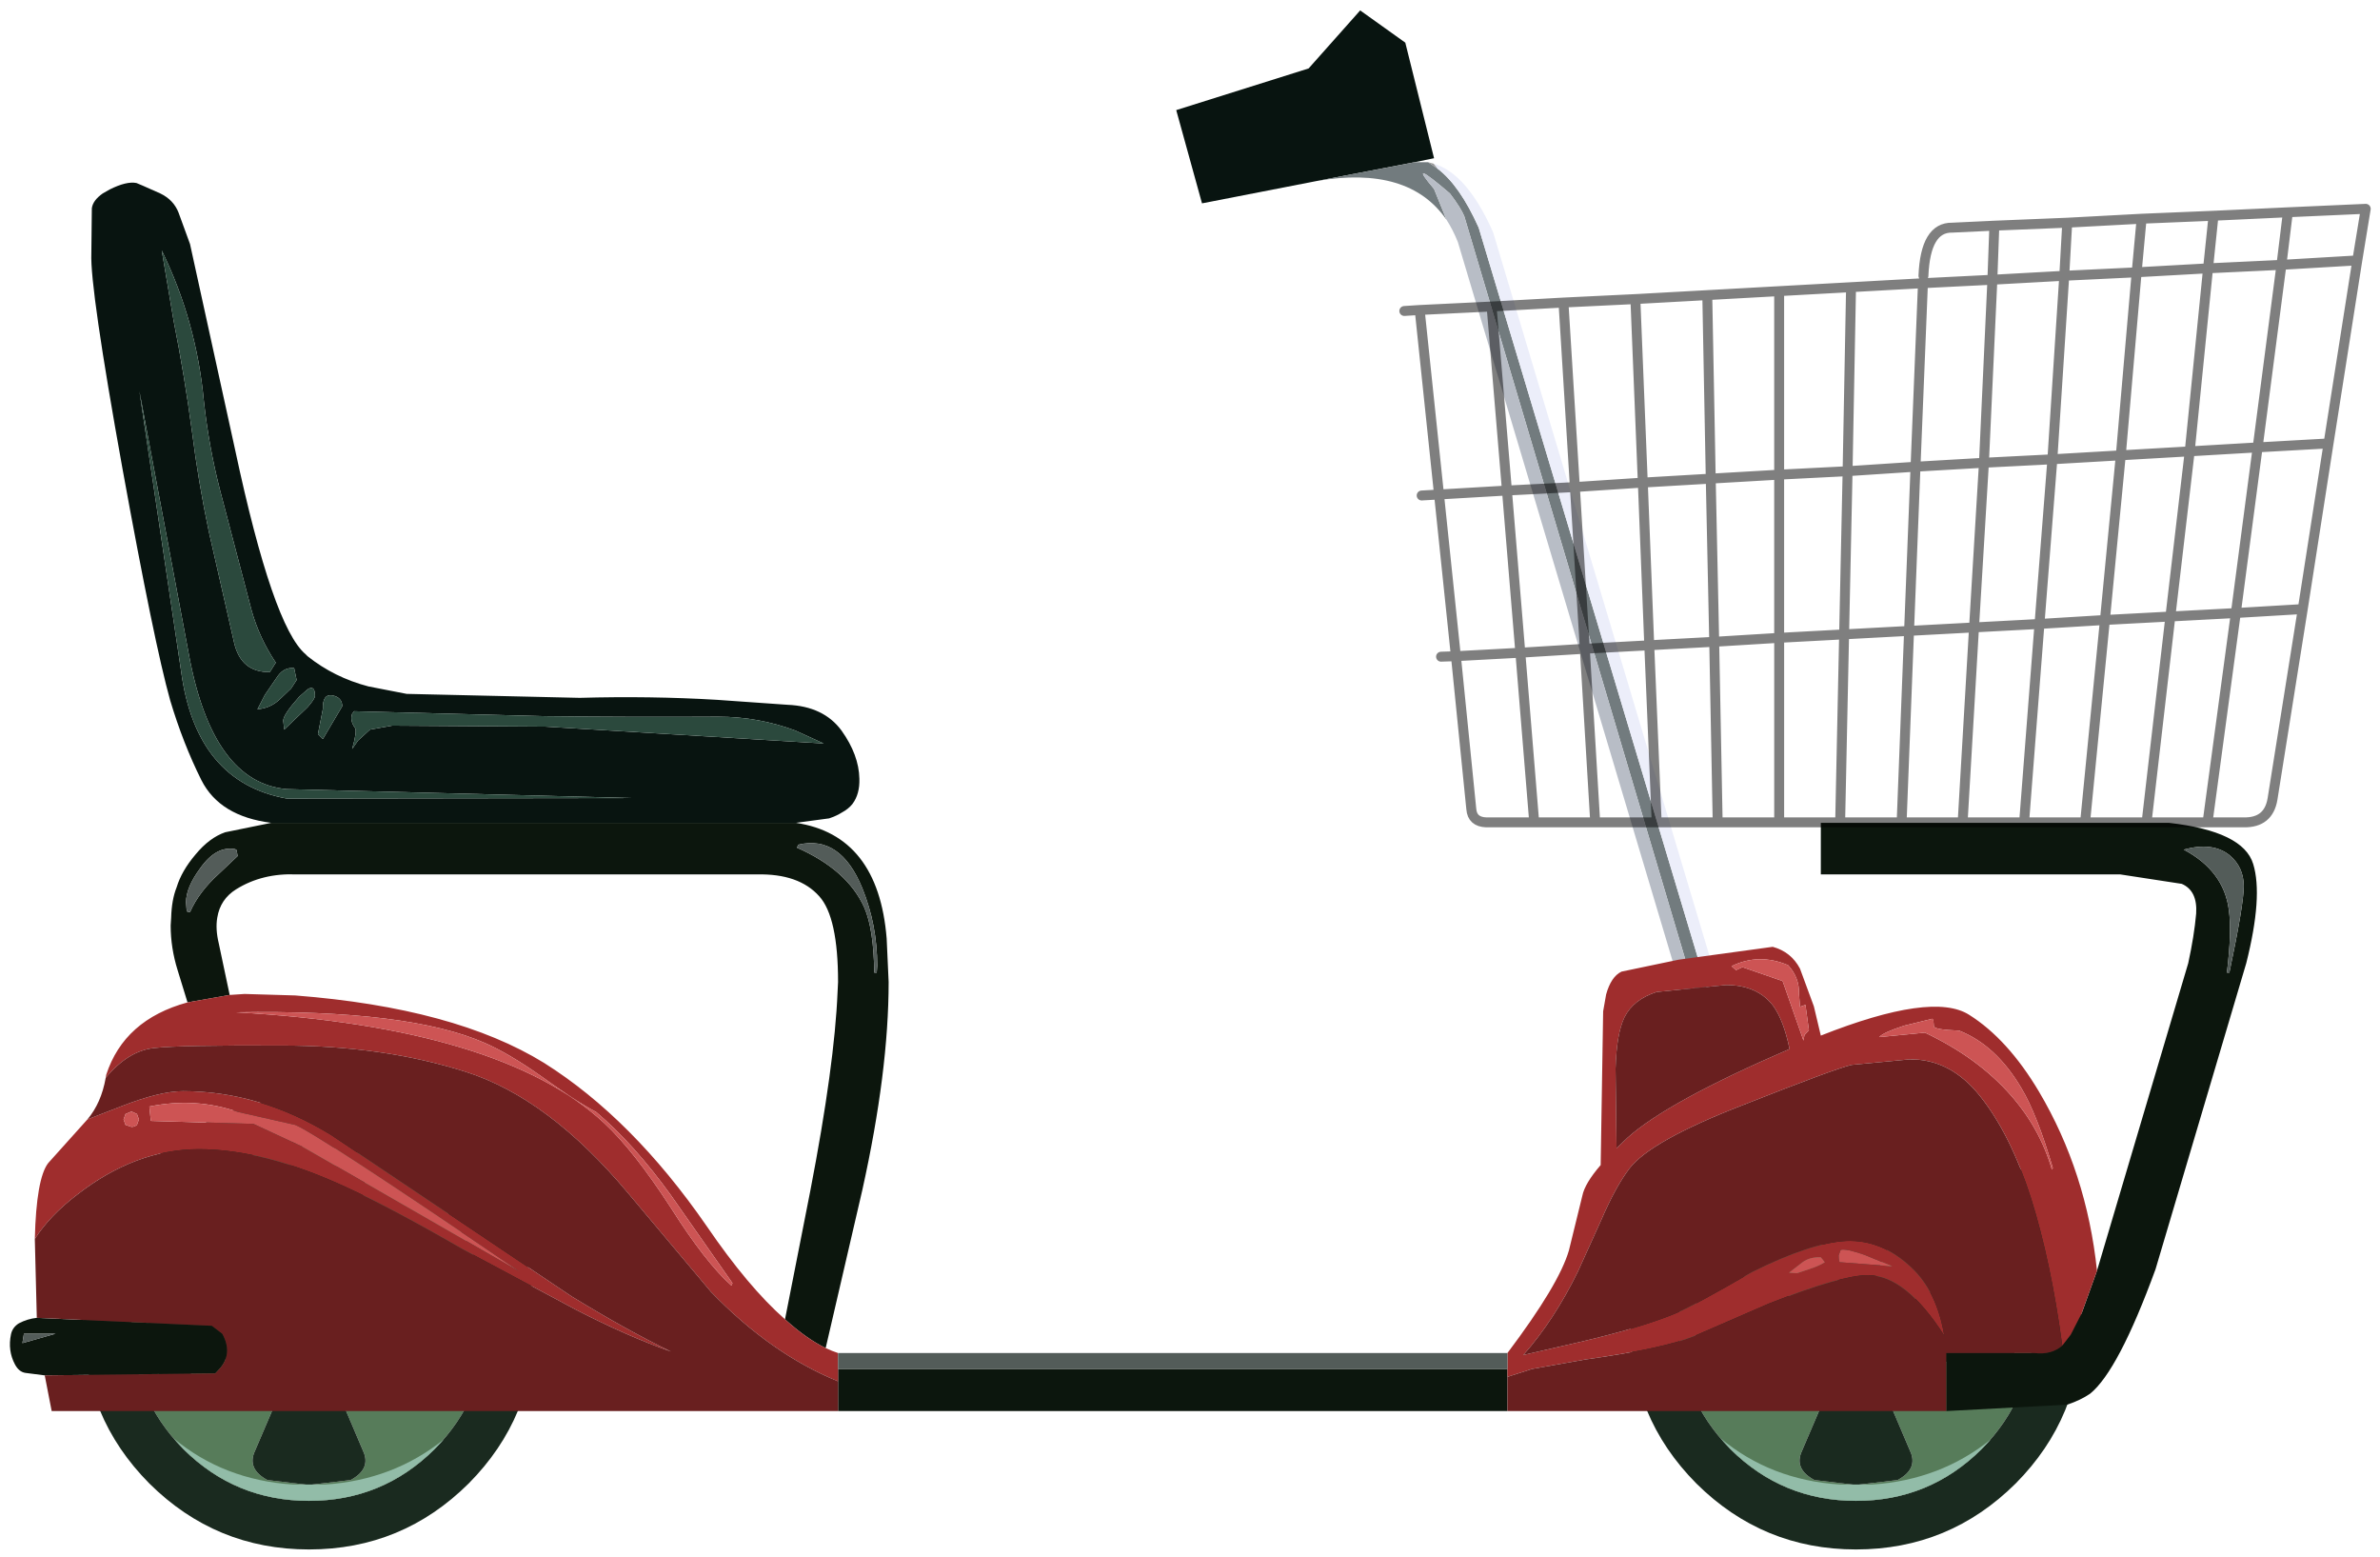
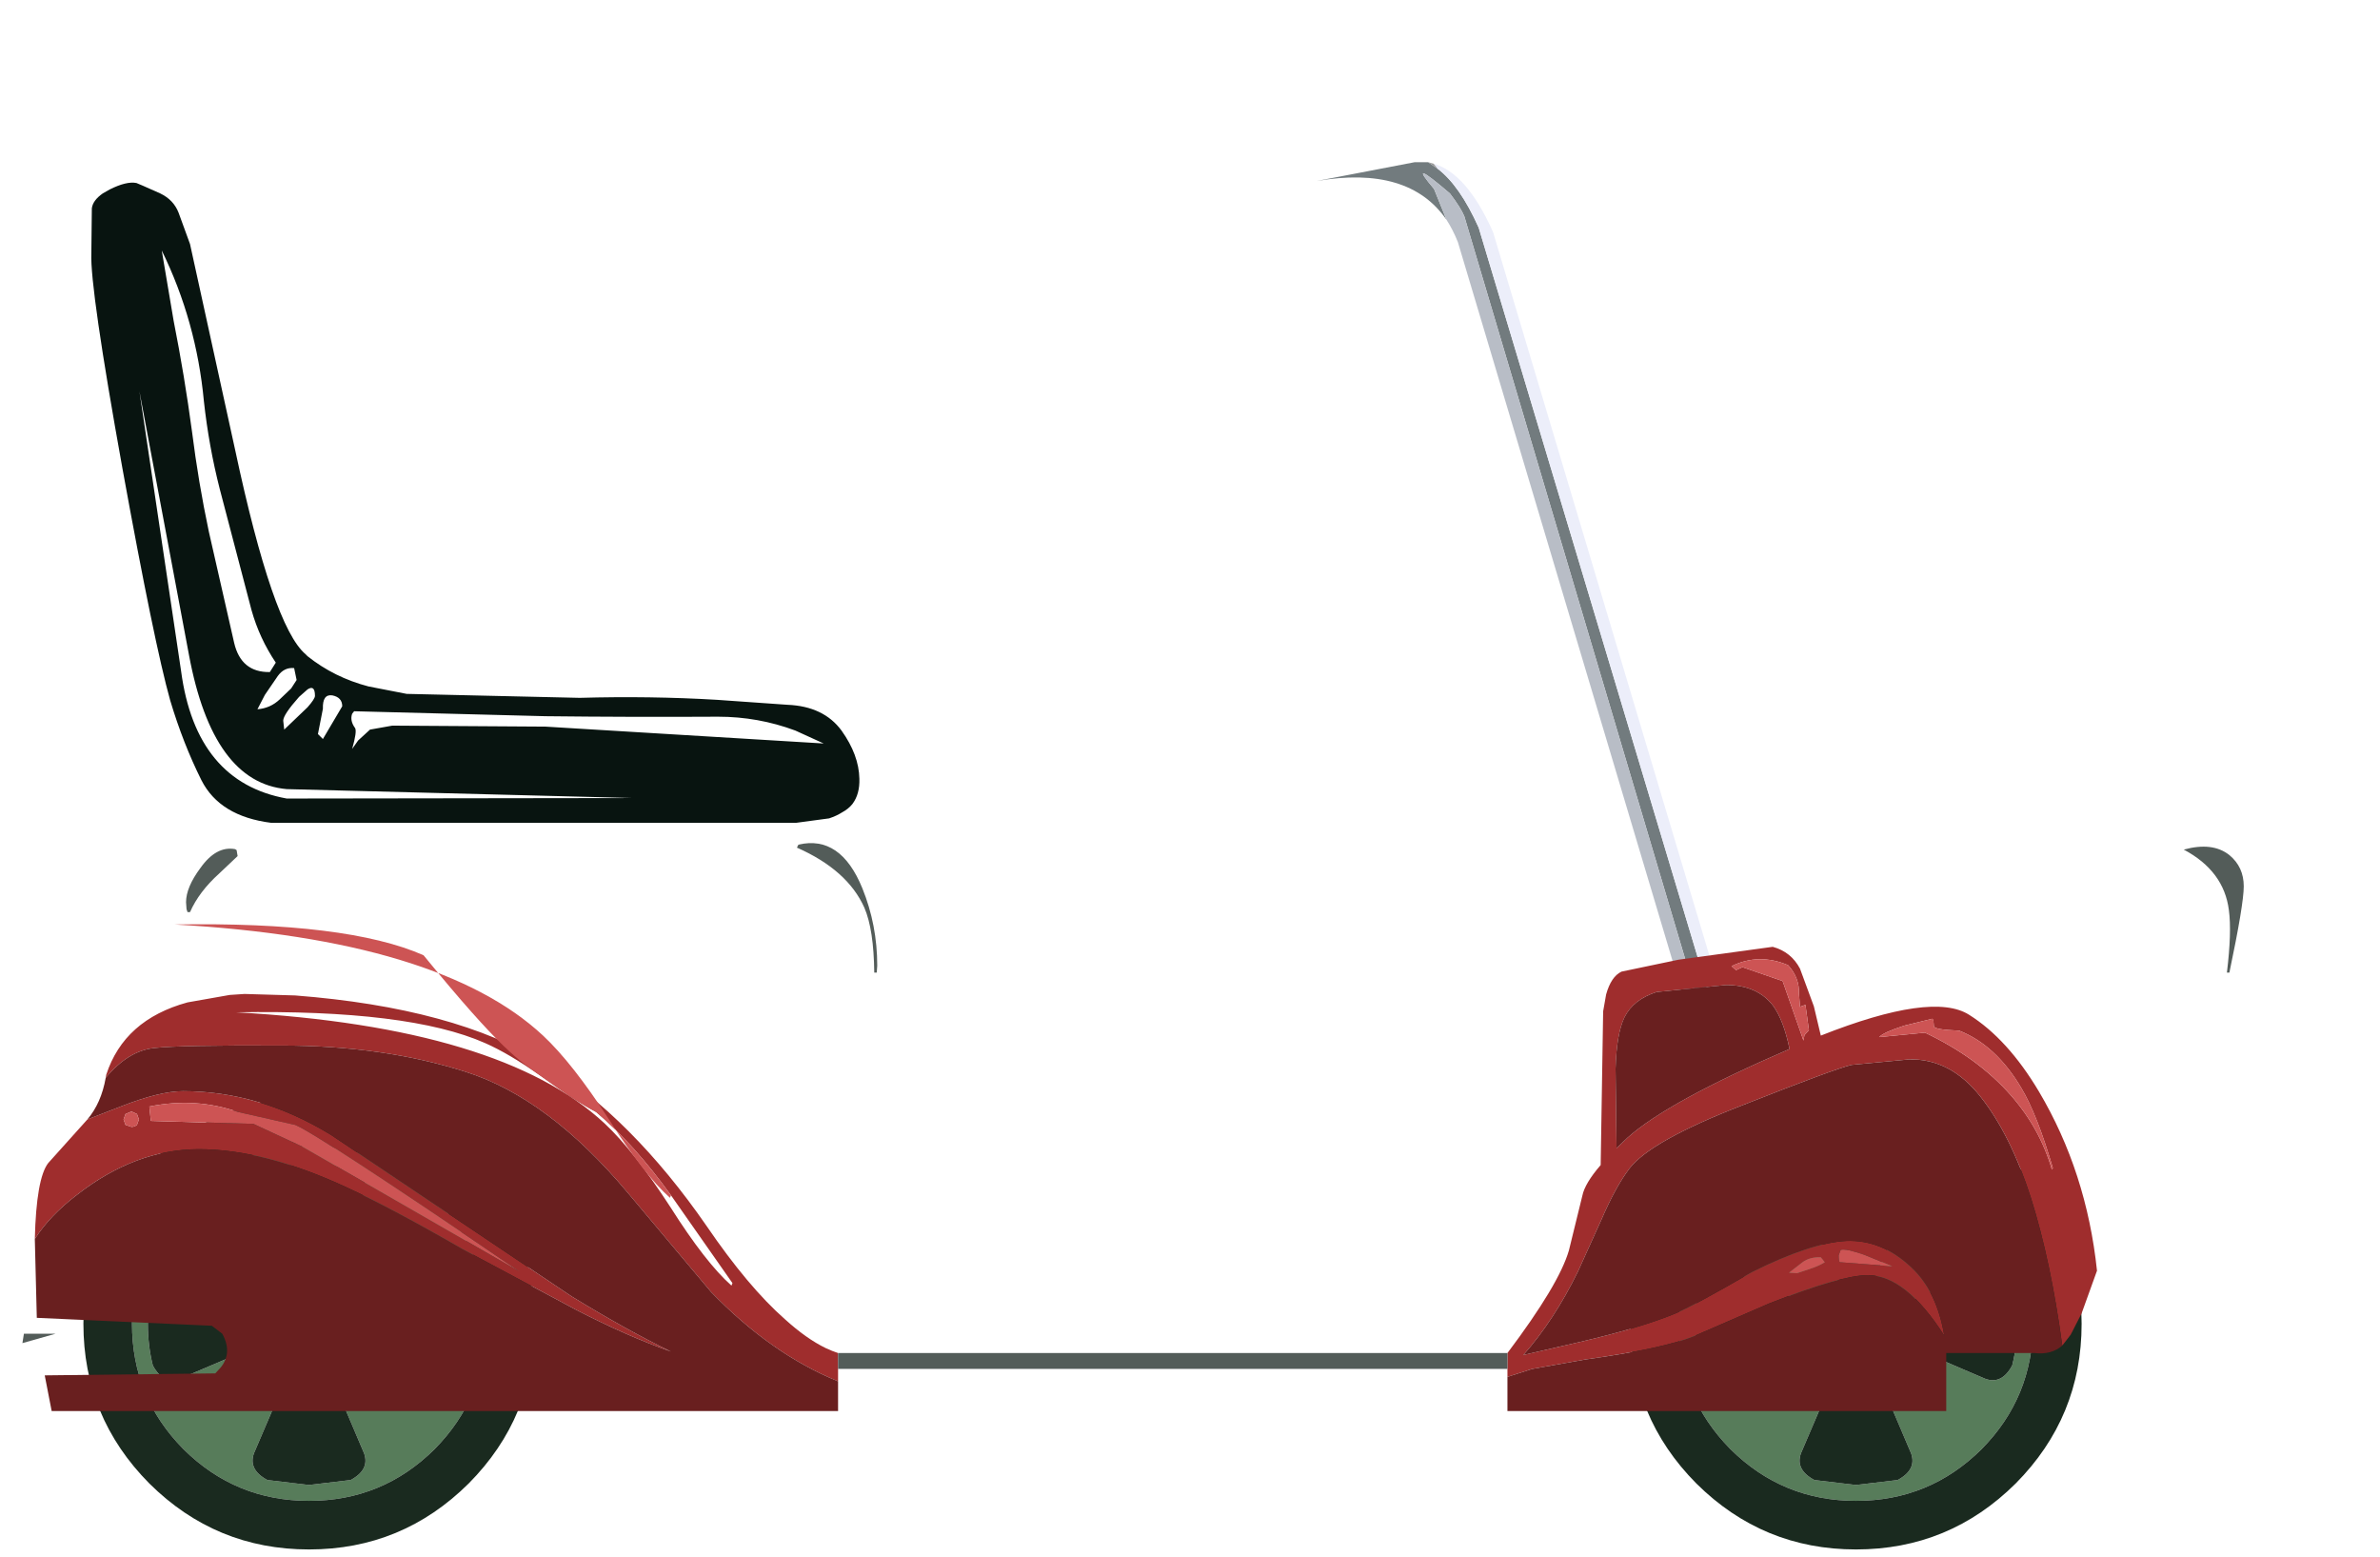
<svg xmlns="http://www.w3.org/2000/svg" xmlns:xlink="http://www.w3.org/1999/xlink" version="1.1" id="Layer_1" x="0px" y="0px" width="240px" height="157px" viewBox="0 0 240 157" enable-background="new 0 0 240 157" xml:space="preserve">
  <symbol id="Symbol_5" viewBox="-22.75 -22.75 45.5 45.5">
    <g id="Layer_3_1_">
      <path fill-rule="evenodd" clip-rule="evenodd" fill="#577C5A" d="M12.65,12.65c3.467-3.5,5.2-7.717,5.2-12.65    s-1.733-9.15-5.2-12.65c-3.5-3.467-7.717-5.2-12.65-5.2s-9.15,1.733-12.65,5.2c-3.467,3.5-5.2,7.717-5.2,12.65    s1.733,9.15,5.2,12.65c3.5,3.467,7.717,5.2,12.65,5.2S9.15,16.117,12.65,12.65z M1.25,3l4.3,10.05c0.4,1.1-0.05,2-1.35,2.7    L0,16.25l-4.2-0.5c-1.3-0.7-1.75-1.6-1.35-2.7l4.25-10L0,3.25L1.25,3z M15.75,4.2c-0.7,1.3-1.6,1.75-2.7,1.35l-10-4.25L3.25,0    L3-1.25l10.05-4.3c1.1-0.4,2,0.05,2.7,1.35c0.333,1.333,0.5,2.733,0.5,4.2S16.083,2.867,15.75,4.2z M0-3.25L-1.25-3l-4.3-10.05    c-0.4-1.1,0.05-2,1.35-2.7l4.2-0.5l4.2,0.5c1.3,0.7,1.75,1.6,1.35,2.7l-4.25,10L0-3.25z M-3,1.25l-10.05,4.3    c-1.1,0.4-2-0.05-2.7-1.35c-0.333-1.333-0.5-2.733-0.5-4.2s0.167-2.867,0.5-4.2c0.7-1.3,1.6-1.75,2.7-1.35l10,4.25L-3.25,0    L-3,1.25z" />
      <path fill-rule="evenodd" clip-rule="evenodd" fill="#1A2A1F" d="M16.1,16.1c4.433-4.467,6.65-9.833,6.65-16.1    s-2.217-11.633-6.65-16.1c-4.467-4.433-9.833-6.65-16.1-6.65s-11.633,2.217-16.1,6.65c-4.433,4.467-6.65,9.833-6.65,16.1    s2.217,11.633,6.65,16.1c4.467,4.433,9.833,6.65,16.1,6.65S11.633,20.533,16.1,16.1z M12.65,12.65c-3.5,3.467-7.717,5.2-12.65,5.2    s-9.15-1.733-12.65-5.2c-3.467-3.5-5.2-7.717-5.2-12.65s1.733-9.15,5.2-12.65c3.5-3.467,7.717-5.2,12.65-5.2s9.15,1.733,12.65,5.2    c3.467,3.5,5.2,7.717,5.2,12.65S16.117,9.15,12.65,12.65z M15.75,4.2c0.333-1.333,0.5-2.733,0.5-4.2s-0.167-2.867-0.5-4.2    c-0.7-1.3-1.6-1.75-2.7-1.35L3-1.25L3.25,0l-0.2,1.3l10,4.25C14.15,5.95,15.05,5.5,15.75,4.2z M1.25,3L0,3.25l-1.3-0.2l-4.25,10    c-0.4,1.1,0.05,2,1.35,2.7l4.2,0.5l4.2-0.5c1.3-0.7,1.75-1.6,1.35-2.7L1.25,3z M0-3.25l1.3,0.2l4.25-10c0.4-1.1-0.05-2-1.35-2.7    L0-16.25l-4.2,0.5c-1.3,0.7-1.75,1.6-1.35,2.7L-1.25-3L0-3.25z M-3,1.25L-3.25,0l0.2-1.3l-10-4.25c-1.1-0.4-2,0.05-2.7,1.35    c-0.333,1.333-0.5,2.733-0.5,4.2s0.167,2.867,0.5,4.2c0.7,1.3,1.6,1.75,2.7,1.35L-3,1.25z" />
    </g>
  </symbol>
  <symbol id="Symbol_6" viewBox="-13.65 -17.85 27.25 35.7">
    <g id="Layer_3_2_">
      <path fill-rule="evenodd" clip-rule="evenodd" fill="#577C5A" d="M0,17.85c4.933,0,9.15-1.733,12.65-5.2l0.95-1    c-3.4,2.733-7.383,4.25-11.95,4.55h-3.3c-4.633-0.3-8.633-1.85-12-4.65l1,1.1C-9.15,16.117-4.933,17.85,0,17.85z" />
-       <path fill-rule="evenodd" clip-rule="evenodd" fill="#92BCA8" d="M0-17.85c-4.933,0-9.15,1.733-12.65,5.2l-1,1.1    c3.367-2.8,7.367-4.35,12-4.65h3.3c4.567,0.3,8.55,1.817,11.95,4.55l-0.95-1C9.15-16.117,4.933-17.85,0-17.85z" />
    </g>
  </symbol>
  <use xlink:href="#Symbol_5" width="45.5" height="45.5" x="-22.75" y="-22.75" transform="matrix(1 0 0 -1 31.161 133.45)" overflow="visible" />
  <use xlink:href="#Symbol_6" width="27.25" height="35.7" x="-13.65" y="-17.85" transform="matrix(1 0 0 -1 31.161 133.45)" overflow="visible" />
  <use xlink:href="#Symbol_5" width="45.5" height="45.5" x="-22.75" y="-22.75" transform="matrix(1 0 0 -1 187.161 133.45)" overflow="visible" />
  <use xlink:href="#Symbol_6" width="27.25" height="35.7" x="-13.65" y="-17.85" transform="matrix(1 0 0 -1 187.161 133.45)" overflow="visible" />
  <g>
    <g>
-       <polygon fill-rule="evenodd" clip-rule="evenodd" fill="#081410" points="142.661,16.35 132.761,18.25 121.211,20.5 118.611,11.1     131.961,6.9 137.161,1.05 141.711,4.3 144.611,15.95   " />
      <path fill-rule="evenodd" clip-rule="evenodd" fill="#727B7E" d="M132.761,18.25l9.9-1.9h1.35l0.95,0.65    c1.5,1.133,2.884,3.117,4.15,5.95l23.3,77.6l-1.25,0.25l-23.5-79c-0.233-0.566-0.717-1.333-1.45-2.3    c-2.967-2.533-3.5-2.684-1.6-0.45l1.25,3.1C143.328,18.483,138.961,17.183,132.761,18.25z" />
      <path fill-rule="evenodd" clip-rule="evenodd" fill="#ECEEFA" d="M172.411,100.55l-23.3-77.6c-1.267-2.833-2.65-4.816-4.15-5.95    l-0.399-0.5c2.233,0.633,4.233,2.933,6,6.9l23,76.9L172.411,100.55z" />
      <path fill-rule="evenodd" clip-rule="evenodd" fill="#B8BDC6" d="M145.861,22.15l-1.25-3.1c-1.9-2.233-1.367-2.083,1.6,0.45    c0.733,0.967,1.217,1.733,1.45,2.3l23.5,79l-1.25,0.25l-22.9-76.65C146.678,23.566,146.295,22.816,145.861,22.15z" />
    </g>
  </g>
  <g>
    <g>
      <polygon fill-rule="evenodd" clip-rule="evenodd" fill="#999999" points="144.961,17 144.011,16.35 144.562,16.5   " />
      <path fill-rule="evenodd" clip-rule="evenodd" fill="#081410" d="M80.261,82.95h-52.9c-3.467-0.434-5.817-1.867-7.05-4.301    c-1.233-2.466-2.283-5.149-3.15-8.049c-1.067-3.8-2.667-11.567-4.8-23.3c-2.2-12.2-3.25-19.45-3.15-21.75L9.261,21    c0.066-0.533,0.433-1.033,1.1-1.5l0.7-0.4c1.133-0.567,2.033-0.784,2.7-0.65c0.033,0,0.833,0.35,2.4,1.05    c0.9,0.433,1.517,1.083,1.85,1.95l1.15,3.15l4.55,20.75c2.534,11.867,4.9,18.733,7.1,20.6l0.2,0.2c1.8,1.434,3.85,2.45,6.15,3.05    l3.85,0.75l17.45,0.4c4.767-0.133,9.383-0.067,13.85,0.2l7.1,0.5c2.433,0.1,4.25,0.967,5.45,2.6c1.167,1.633,1.767,3.25,1.8,4.851    c0.033,1.031-0.2,1.883-0.7,2.549c-0.267,0.334-0.617,0.617-1.05,0.85c-0.367,0.234-0.8,0.434-1.3,0.6L80.261,82.95z     M16.311,25.25l1.2,7.1c0.733,3.7,1.35,7.417,1.85,11.15c0.433,3.433,1,6.8,1.7,10.1l2.55,11.2c0.466,2,1.667,2.983,3.6,2.95    l0.6-0.95c-1.1-1.633-1.917-3.4-2.45-5.3l-3.2-12.2c-0.733-2.867-1.267-5.816-1.6-8.85C20.061,35.083,18.645,30.017,16.311,25.25z     M80.211,73.65c-2.5-0.933-5.1-1.4-7.8-1.4c-5.8,0.033-11.6,0.017-17.4-0.05l-19.3-0.5l-0.2,0.25    c-0.167,0.467-0.067,0.95,0.3,1.45c0.133,0.233,0.033,0.934-0.3,2.1l0.6-0.85l1.2-1.1l2.25-0.4l15.45,0.1l28.05,1.7L80.211,73.65z     M34.511,71.2c0-0.6-0.333-0.966-1-1.1c-0.667-0.1-0.983,0.35-0.95,1.35l-0.5,2.55l0.5,0.5L34.511,71.2z M29.661,67.35    c-0.667-0.067-1.217,0.2-1.65,0.8l-1.3,1.9l-0.75,1.45c0.867-0.067,1.617-0.4,2.25-1l1.15-1.1l0.55-0.85L29.661,67.35z     M31.011,71.3c0.5-0.566,0.75-0.95,0.75-1.15c0-0.767-0.25-0.983-0.75-0.65l-0.85,0.75c-1.067,1.2-1.6,2-1.6,2.4l0.1,0.9    L31.011,71.3z M19.061,66.05l-5-26.6l4.2,28.2c1,7.467,4.55,11.75,10.65,12.849l34.9-0.049l-34.9-0.9    C23.944,79.116,20.661,74.617,19.061,66.05z" />
-       <path fill-rule="evenodd" clip-rule="evenodd" fill="#0C160D" d="M27.361,82.95h52.9c5.533,0.832,8.583,4.717,9.15,11.65    l0.2,4.398c0,6-0.884,12.984-2.65,20.951l-3.7,15.949c-1.3-0.633-2.667-1.6-4.1-2.9l2.55-12.949    c1.633-8.467,2.55-15.15,2.75-20.051l0.05-1c0-4.365-0.633-7.25-1.9-8.648c-1.367-1.535-3.467-2.268-6.3-2.201h-46.4    c-2.3-0.1-4.333,0.4-6.1,1.5c-1.066,0.666-1.7,1.617-1.9,2.85c-0.133,0.768-0.083,1.635,0.15,2.602l1.1,5.199l-4.25,0.75l-1-3.25    c-0.467-1.5-0.7-3-0.7-4.5l0.05-0.801c0.033-1.199,0.217-2.217,0.55-3.049c0.333-1.1,0.967-2.201,1.9-3.301    c0.934-1.133,1.934-1.883,3-2.25L27.361,82.95z M196.261,142.249v-5.85h8.9c1.134,0.135,2.066-0.115,2.8-0.75l0.851-1.1l1.1-2.15    l1.55-4.299l9.2-31c0.4-1.834,0.667-3.5,0.8-5c0.101-1.535-0.383-2.535-1.45-3l-6.199-0.951h-30.2V82.95h35.1    c5,0.566,7.834,1.949,8.5,4.15c0.667,2.166,0.434,5.5-0.7,10l-9.149,30.85c-2.5,6.834-4.7,11.016-6.601,12.549    c-0.633,0.434-1.399,0.801-2.3,1.102L196.261,142.249z M152.011,138.8v3.449h-67.5v-3v-1.25h67.5V138.8z M3.711,132.851    l17.65,0.799l1.05,0.801c0.7,1.266,0.65,2.4-0.15,3.4l-0.55,0.6l-17.2,0.199l-1.95-0.25c-0.433-0.066-0.783-0.35-1.05-0.85    c-0.5-0.934-0.633-1.949-0.4-3.051c0.1-0.465,0.367-0.832,0.8-1.1C2.478,133.101,3.078,132.917,3.711,132.851z M80.511,85.149    l-0.15,0.301c3.4,1.5,5.667,3.516,6.8,6.049c0.633,1.467,0.967,3.65,1,6.551h0.25l0.05-0.699c0-2.734-0.5-5.334-1.5-7.801    C85.495,85.95,83.344,84.483,80.511,85.149z M18.761,90.95l0.05,0.699l0.1,0.301h0.25c0.6-1.367,1.583-2.668,2.95-3.9l1.85-1.75    l-0.1-0.6l-0.15-0.1c-1.267-0.234-2.433,0.398-3.5,1.898C19.245,88.8,18.761,89.95,18.761,90.95z M2.261,135.399l3.35-0.949h-3.2    L2.261,135.399z M224.812,86.2c-1.134-0.9-2.667-1.084-4.601-0.551c2.7,1.434,4.217,3.467,4.55,6.1    c0.2,1.467,0.134,3.568-0.199,6.301h0.25c0.966-4.6,1.449-7.5,1.449-8.699C226.261,88.05,225.777,86.999,224.812,86.2z" />
      <path fill-rule="evenodd" clip-rule="evenodd" fill="#9F2D2D" d="M84.511,136.399v1.6v1.25c-4.5-1.832-8.767-4.832-12.8-9l-8.4-10    c-5.333-6.365-10.783-10.432-16.35-12.199c-5.533-1.766-11.716-2.65-18.55-2.65c-6.833-0.033-11.117,0.051-12.85,0.25    c-1.733,0.168-3.367,1.168-4.9,3l0.05-0.299c1.2-3.701,3.934-6.135,8.2-7.301l4.25-0.75l1.5-0.1l5.1,0.15    c10.733,0.832,19.1,3.1,25.1,6.799c5.933,3.734,11.4,9.217,16.4,16.451c2.8,4.1,5.433,7.232,7.9,9.398    c1.433,1.301,2.8,2.268,4.1,2.9C83.694,136.101,84.111,136.267,84.511,136.399z M152.011,137.999v-1.6    c3.467-4.6,5.534-8.049,6.2-10.35l1.351-5.5c0.166-0.834,0.783-1.867,1.85-3.1l0.25-15.5l0.3-1.701    c0.334-1.199,0.851-1.965,1.55-2.299l5.75-1.201l9.5-1.299c1.233,0.334,2.15,1.066,2.75,2.199l1.4,3.801l0.7,2.949    c7.5-2.967,12.483-3.666,14.95-2.1c2.6,1.633,4.949,4.217,7.05,7.75c3.2,5.4,5.149,11.416,5.85,18.051l-1.55,4.299l-1.1,2.15    l-0.851,1.1c-0.767-5.666-1.816-10.615-3.149-14.85c-1.367-4.266-3.067-7.684-5.101-10.25s-4.434-3.816-7.2-3.75l-5.8,0.551    c-1.133,0.266-4.783,1.615-10.95,4.049c-6.199,2.4-10.017,4.533-11.449,6.4c-0.934,1.234-1.867,2.934-2.801,5.1l-2.399,5.301    c-1.601,3.266-3.434,6.066-5.5,8.4l5.649-1.301c4.134-0.967,7.334-1.916,9.601-2.85c1.233-0.5,3.833-1.9,7.8-4.201    c3.934-1.965,7.1-3.016,9.5-3.148c2.4-0.102,4.6,0.799,6.6,2.699c1.7,1.6,2.801,3.883,3.301,6.85c-2.601-4.066-5.167-6.1-7.7-6.1    c-1.8,0-5.117,0.949-9.95,2.85l-7.6,3.301c-2.067,0.834-5.717,1.617-10.95,2.35l-5.351,0.949l-2.5,0.801V137.999z M8.811,112.851    l3.35-1.301c2.633-1.033,4.733-1.551,6.3-1.551c5.133,0,10.1,1.467,14.9,4.4l24.3,16.301c3.7,2.266,7.033,4.117,10,5.549    c-2.867-1-6.05-2.398-9.55-4.199l-11.4-6.1c-4.8-2.768-8.716-4.85-11.75-6.25c-5.533-2.566-10.5-3.85-14.9-3.85    c-4.267,0-8.367,1.533-12.3,4.6c-1.833,1.4-3.25,2.883-4.25,4.449c0.1-4.066,0.55-6.615,1.35-7.65L8.811,112.851z M29.761,113.399    l-5.75-1.299c-2.867-1-5.85-1.184-8.95-0.551l0.15,1.449l10.35,0.301l4.95,2.301l21.9,12.6    C38.745,118.899,31.194,113.966,29.761,113.399z M12.461,112.851l0.2,0.549l0.6,0.201c0.2,0,0.383-0.066,0.55-0.201l0.2-0.549    l-0.2-0.551l-0.55-0.25l-0.6,0.25L12.461,112.851z M54.511,108.45c-2.133-1.5-4-2.6-5.6-3.301c-5.133-2.266-13.5-3.299-25.1-3.1    c17.833,1,30.217,4.734,37.15,11.199c1.967,1.834,4.184,4.65,6.65,8.451c2.366,3.732,4.417,6.367,6.15,7.9l0.1-0.25l-6.2-8.852    c-2.5-3.465-5.017-6.266-7.55-8.398C58.778,111.399,56.911,110.183,54.511,108.45z M163.011,115.749l1.101-1.049    c2.7-2.434,8.149-5.416,16.35-8.951c-0.399-1.932-0.95-3.383-1.649-4.35c-1.067-1.4-2.65-2.1-4.75-2.1l-7,0.699    c-1.567,0.5-2.65,1.352-3.25,2.551c-0.534,1.1-0.834,2.834-0.9,5.199L163.011,115.749z M188.011,126.499    c-1.233-0.432-2.033-0.6-2.399-0.5l-0.2,0.551c0,0.533,0.066,0.768,0.2,0.699l5.2,0.4L188.011,126.499z M182.411,127.95    c0.634-0.201,1.167-0.434,1.6-0.701l-0.399-0.5c-0.733-0.033-1.351,0.135-1.851,0.5l-1.35,1.051l0.8,0.051L182.411,127.95z     M174.611,97.399l0.45,0.4l0.649-0.301l4.05,1.4l2.101,6l0.1-0.549l0.45-0.5l-0.35-2.551l-0.551,0.199l-0.1-1.299    c0.033-1.1-0.333-2.066-1.1-2.9C178.345,96.466,176.444,96.499,174.611,97.399z M197.562,103.899    c-1.7-0.066-2.551-0.217-2.551-0.449l-0.05-0.6l-0.1-0.15l-2.851,0.699c-1.433,0.467-2.267,0.85-2.5,1.15l4.601-0.449    c3.533,1.666,6.416,3.766,8.649,6.299c1.967,2.234,3.351,4.734,4.15,7.5l0.1-0.15c-1.066-3.633-2.133-6.332-3.199-8.1    C202.111,106.784,200.027,104.866,197.562,103.899z" />
      <path fill-rule="evenodd" clip-rule="evenodd" fill="#535C59" d="M152.011,136.399v1.6h-67.5v-1.6H152.011z M80.511,85.149    c2.833-0.666,4.983,0.801,6.45,4.4c1,2.467,1.5,5.066,1.5,7.801l-0.05,0.699h-0.25c-0.033-2.9-0.367-5.084-1-6.551    c-1.133-2.533-3.4-4.549-6.8-6.049L80.511,85.149z M18.761,90.95c0-1,0.483-2.15,1.45-3.451c1.067-1.5,2.233-2.133,3.5-1.898    l0.15,0.1l0.1,0.6l-1.85,1.75c-1.367,1.232-2.35,2.533-2.95,3.9h-0.25l-0.1-0.301L18.761,90.95z M2.261,135.399l0.15-0.949h3.2    L2.261,135.399z M224.812,86.2c0.966,0.799,1.449,1.85,1.449,3.15c0,1.199-0.483,4.1-1.449,8.699h-0.25    c0.333-2.732,0.399-4.834,0.199-6.301c-0.333-2.633-1.85-4.666-4.55-6.1C222.145,85.116,223.678,85.3,224.812,86.2z" />
      <path fill-rule="evenodd" clip-rule="evenodd" fill="#691F1F" d="M152.011,142.249V138.8l2.5-0.801l5.351-0.949    c5.233-0.732,8.883-1.516,10.95-2.35l7.6-3.301c4.833-1.9,8.15-2.85,9.95-2.85c2.533,0,5.1,2.033,7.7,6.1    c-0.5-2.967-1.601-5.25-3.301-6.85c-2-1.9-4.199-2.801-6.6-2.699c-2.4,0.133-5.566,1.184-9.5,3.148    c-3.967,2.301-6.566,3.701-7.8,4.201c-2.267,0.934-5.467,1.883-9.601,2.85l-5.649,1.301c2.066-2.334,3.899-5.135,5.5-8.4    l2.399-5.301c0.934-2.166,1.867-3.865,2.801-5.1c1.433-1.867,5.25-4,11.449-6.4c6.167-2.434,9.817-3.783,10.95-4.049l5.8-0.551    c2.767-0.066,5.167,1.184,7.2,3.75s3.733,5.984,5.101,10.25c1.333,4.234,2.383,9.184,3.149,14.85    c-0.733,0.635-1.666,0.885-2.8,0.75h-8.9v5.85H152.011z M84.511,139.249v3h-79.3l-0.7-3.6l17.2-0.199l0.55-0.6    c0.8-1,0.85-2.135,0.15-3.4l-1.05-0.801l-17.65-0.799l-0.2-7.951c1-1.566,2.417-3.049,4.25-4.449c3.933-3.066,8.033-4.6,12.3-4.6    c4.4,0,9.367,1.283,14.9,3.85c3.034,1.4,6.95,3.482,11.75,6.25l11.4,6.1c3.5,1.801,6.683,3.199,9.55,4.199    c-2.967-1.432-6.3-3.283-10-5.549l-24.3-16.301c-4.8-2.934-9.767-4.4-14.9-4.4c-1.566,0-3.667,0.518-6.3,1.551l-3.35,1.301    c0.934-1.102,1.55-2.5,1.85-4.201c1.533-1.832,3.167-2.832,4.9-3c1.733-0.199,6.017-0.283,12.85-0.25    c6.833,0,13.017,0.885,18.55,2.65c5.567,1.768,11.017,5.834,16.35,12.199l8.4,10C75.745,134.417,80.011,137.417,84.511,139.249z     M163.011,115.749l-0.1-8c0.066-2.365,0.366-4.1,0.9-5.199c0.6-1.199,1.683-2.051,3.25-2.551l7-0.699c2.1,0,3.683,0.699,4.75,2.1    c0.699,0.967,1.25,2.418,1.649,4.35c-8.2,3.535-13.649,6.518-16.35,8.951L163.011,115.749z" />
-       <path fill-rule="evenodd" clip-rule="evenodd" fill="#2B493D" d="M16.311,25.25c2.333,4.767,3.75,9.833,4.25,15.2    c0.333,3.034,0.867,5.983,1.6,8.85l3.2,12.2c0.533,1.9,1.35,3.667,2.45,5.3l-0.6,0.95c-1.933,0.033-3.133-0.95-3.6-2.95    l-2.55-11.2c-0.7-3.3-1.267-6.667-1.7-10.1c-0.5-3.733-1.117-7.45-1.85-11.15L16.311,25.25z M80.211,73.65l2.85,1.3l-28.05-1.7    l-15.45-0.1l-2.25,0.4l-1.2,1.1l-0.6,0.85c0.333-1.167,0.433-1.867,0.3-2.1c-0.367-0.5-0.467-0.983-0.3-1.45l0.2-0.25l19.3,0.5    c5.8,0.067,11.6,0.083,17.4,0.05C75.111,72.25,77.711,72.717,80.211,73.65z M34.511,71.2l-1.95,3.3l-0.5-0.5l0.5-2.55    c-0.033-1,0.283-1.45,0.95-1.35C34.178,70.233,34.511,70.6,34.511,71.2z M29.661,67.35l0.25,1.2l-0.55,0.85l-1.15,1.1    c-0.633,0.6-1.383,0.933-2.25,1l0.75-1.45l1.3-1.9C28.444,67.55,28.995,67.283,29.661,67.35z M31.011,71.3l-2.35,2.25l-0.1-0.9    c0-0.4,0.533-1.2,1.6-2.4l0.85-0.75c0.5-0.333,0.75-0.117,0.75,0.65C31.761,70.35,31.511,70.733,31.011,71.3z M19.061,66.05    c1.6,8.567,4.883,13.066,9.85,13.5l34.9,0.9l-34.9,0.049c-6.1-1.1-9.65-5.382-10.65-12.849l-4.2-28.2L19.061,66.05z" />
-       <path fill-rule="evenodd" clip-rule="evenodd" fill="#CD5454" d="M29.761,113.399c1.433,0.566,8.983,5.5,22.65,14.801l-21.9-12.6    l-4.95-2.301l-10.35-0.301l-0.15-1.449c3.1-0.633,6.083-0.449,8.95,0.551L29.761,113.399z M12.461,112.851l0.2-0.551l0.6-0.25    l0.55,0.25l0.2,0.551l-0.2,0.549c-0.167,0.135-0.35,0.201-0.55,0.201l-0.6-0.201L12.461,112.851z M54.511,108.45    c2.4,1.732,4.267,2.949,5.6,3.65c2.533,2.133,5.05,4.934,7.55,8.398l6.2,8.852l-0.1,0.25c-1.733-1.533-3.784-4.168-6.15-7.9    c-2.467-3.801-4.684-6.617-6.65-8.451c-6.933-6.465-19.316-10.199-37.15-11.199c11.6-0.199,19.967,0.834,25.1,3.1    C50.511,105.851,52.378,106.95,54.511,108.45z M197.562,103.899c2.466,0.967,4.55,2.885,6.25,5.75    c1.066,1.768,2.133,4.467,3.199,8.1l-0.1,0.15c-0.8-2.766-2.184-5.266-4.15-7.5c-2.233-2.533-5.116-4.633-8.649-6.299    l-4.601,0.449c0.233-0.301,1.067-0.684,2.5-1.15l2.851-0.699l0.1,0.15l0.05,0.6C195.011,103.683,195.861,103.833,197.562,103.899z     M174.611,97.399c1.833-0.9,3.733-0.934,5.7-0.1c0.767,0.834,1.133,1.801,1.1,2.9l0.1,1.299l0.551-0.199l0.35,2.551l-0.45,0.5    l-0.1,0.549l-2.101-6l-4.05-1.4l-0.649,0.301L174.611,97.399z M182.411,127.95l-1.2,0.4l-0.8-0.051l1.35-1.051    c0.5-0.365,1.117-0.533,1.851-0.5l0.399,0.5C183.578,127.517,183.045,127.749,182.411,127.95z M188.011,126.499l2.801,1.15    l-5.2-0.4c-0.134,0.068-0.2-0.166-0.2-0.699l0.2-0.551C185.978,125.899,186.777,126.067,188.011,126.499z" />
+       <path fill-rule="evenodd" clip-rule="evenodd" fill="#CD5454" d="M29.761,113.399c1.433,0.566,8.983,5.5,22.65,14.801l-21.9-12.6    l-4.95-2.301l-10.35-0.301l-0.15-1.449c3.1-0.633,6.083-0.449,8.95,0.551L29.761,113.399z M12.461,112.851l0.2-0.551l0.6-0.25    l0.55,0.25l0.2,0.551l-0.2,0.549c-0.167,0.135-0.35,0.201-0.55,0.201l-0.6-0.201L12.461,112.851z M54.511,108.45    c2.4,1.732,4.267,2.949,5.6,3.65c2.533,2.133,5.05,4.934,7.55,8.398l-0.1,0.25c-1.733-1.533-3.784-4.168-6.15-7.9    c-2.467-3.801-4.684-6.617-6.65-8.451c-6.933-6.465-19.316-10.199-37.15-11.199c11.6-0.199,19.967,0.834,25.1,3.1    C50.511,105.851,52.378,106.95,54.511,108.45z M197.562,103.899c2.466,0.967,4.55,2.885,6.25,5.75    c1.066,1.768,2.133,4.467,3.199,8.1l-0.1,0.15c-0.8-2.766-2.184-5.266-4.15-7.5c-2.233-2.533-5.116-4.633-8.649-6.299    l-4.601,0.449c0.233-0.301,1.067-0.684,2.5-1.15l2.851-0.699l0.1,0.15l0.05,0.6C195.011,103.683,195.861,103.833,197.562,103.899z     M174.611,97.399c1.833-0.9,3.733-0.934,5.7-0.1c0.767,0.834,1.133,1.801,1.1,2.9l0.1,1.299l0.551-0.199l0.35,2.551l-0.45,0.5    l-0.1,0.549l-2.101-6l-4.05-1.4l-0.649,0.301L174.611,97.399z M182.411,127.95l-1.2,0.4l-0.8-0.051l1.35-1.051    c0.5-0.365,1.117-0.533,1.851-0.5l0.399,0.5C183.578,127.517,183.045,127.749,182.411,127.95z M188.011,126.499l2.801,1.15    l-5.2-0.4c-0.134,0.068-0.2-0.166-0.2-0.699l0.2-0.551C185.978,125.899,186.777,126.067,188.011,126.499z" />
    </g>
  </g>
  <g>
-     <path fill-rule="evenodd" clip-rule="evenodd" fill="none" stroke="#000000" stroke-linecap="round" stroke-linejoin="round" stroke-miterlimit="3" stroke-opacity="0.502" d="   M193.961,27.8c0.134-3.267,1.101-4.883,2.9-4.85l4.25-0.2l7.35-0.3l7.5-0.4l7.25-0.3l7.5-0.35l7.851-0.35l-0.851,5.2l-2.899,18.45   l-2.601,16.7l-3.05,19.15c-0.267,1.6-1.233,2.383-2.9,2.35h-3.649h-6.15h-6.2h-6.149h-6.2h-6.15h-6.199h-6.15h-6.2h-6.149h-6.2   h-6.15h-4.85c-0.934-0.033-1.434-0.482-1.5-1.35l-1.55-15.4l-1.5,0.05 M223.211,21.75l-0.55,5.3l7.4-0.35l0.649-5.3 M200.062,46.65   l0.85-18.45l-7,0.35l-0.75,18.5L200.062,46.65l6.899-0.35l1.2-18.5l-7.25,0.4l0.2-5.45 M220.812,45.5l1.85-18.45l-7.2,0.4   l-1.6,18.45L220.812,45.5l6.85-0.4l2.4-18.4l7.649-0.45 M208.461,22.45l-0.3,5.35l7.3-0.35l0.5-5.4 M206.961,46.3l6.9-0.4   l-1.601,16.6l6.601-0.35l-2.4,20.75 M227.661,45.1l7.15-0.4 M220.812,45.5l-1.95,16.65l6.6-0.35l2.2-16.7 M200.062,46.65l-1,16.6   l6.6-0.35l1.3-16.6 M193.161,47.05l-0.65,16.55l6.551-0.35l-1.15,19.649 M192.511,63.6l-0.75,19.299 M212.261,62.5l-2,20.399    M205.661,62.9l6.6-0.4 M204.111,82.899l1.55-20 M222.611,82.899l2.85-21.1l6.75-0.4 M143.361,49.95l1.75-0.1l-1.95-18.6l-1.55,0.1    M145.111,49.85l6.85-0.4l-1.55-18.55l-7.25,0.35 M157.661,30.5l1.15,18.6l6.85-0.45l-0.75-18.5L157.661,30.5l-7.25,0.4    M151.961,49.45l6.851-0.35l1,16.3l6.5-0.35l-0.65-16.4l6.85-0.4l-0.35-18.5l-7.25,0.4 M179.411,29.35v18.5l6.9-0.35l0.35-18.55   L179.411,29.35l-7.25,0.4 M172.511,48.25l6.9-0.4V64.3l6.55-0.35l0.351-16.45l6.85-0.45 M172.511,48.25l0.351,16.45l6.55-0.4v18.6    M151.961,49.45l1.351,16.35l6.5-0.4l1.05,17.5 M173.211,82.899l-0.35-18.2l-6.55,0.35l0.75,17.85 M153.312,65.8l1.399,17.1    M192.511,63.6l-6.55,0.35l-0.399,18.95 M145.111,49.85l1.7,16.3l6.5-0.35 M193.911,28.55l-7.25,0.4" />
-   </g>
+     </g>
</svg>